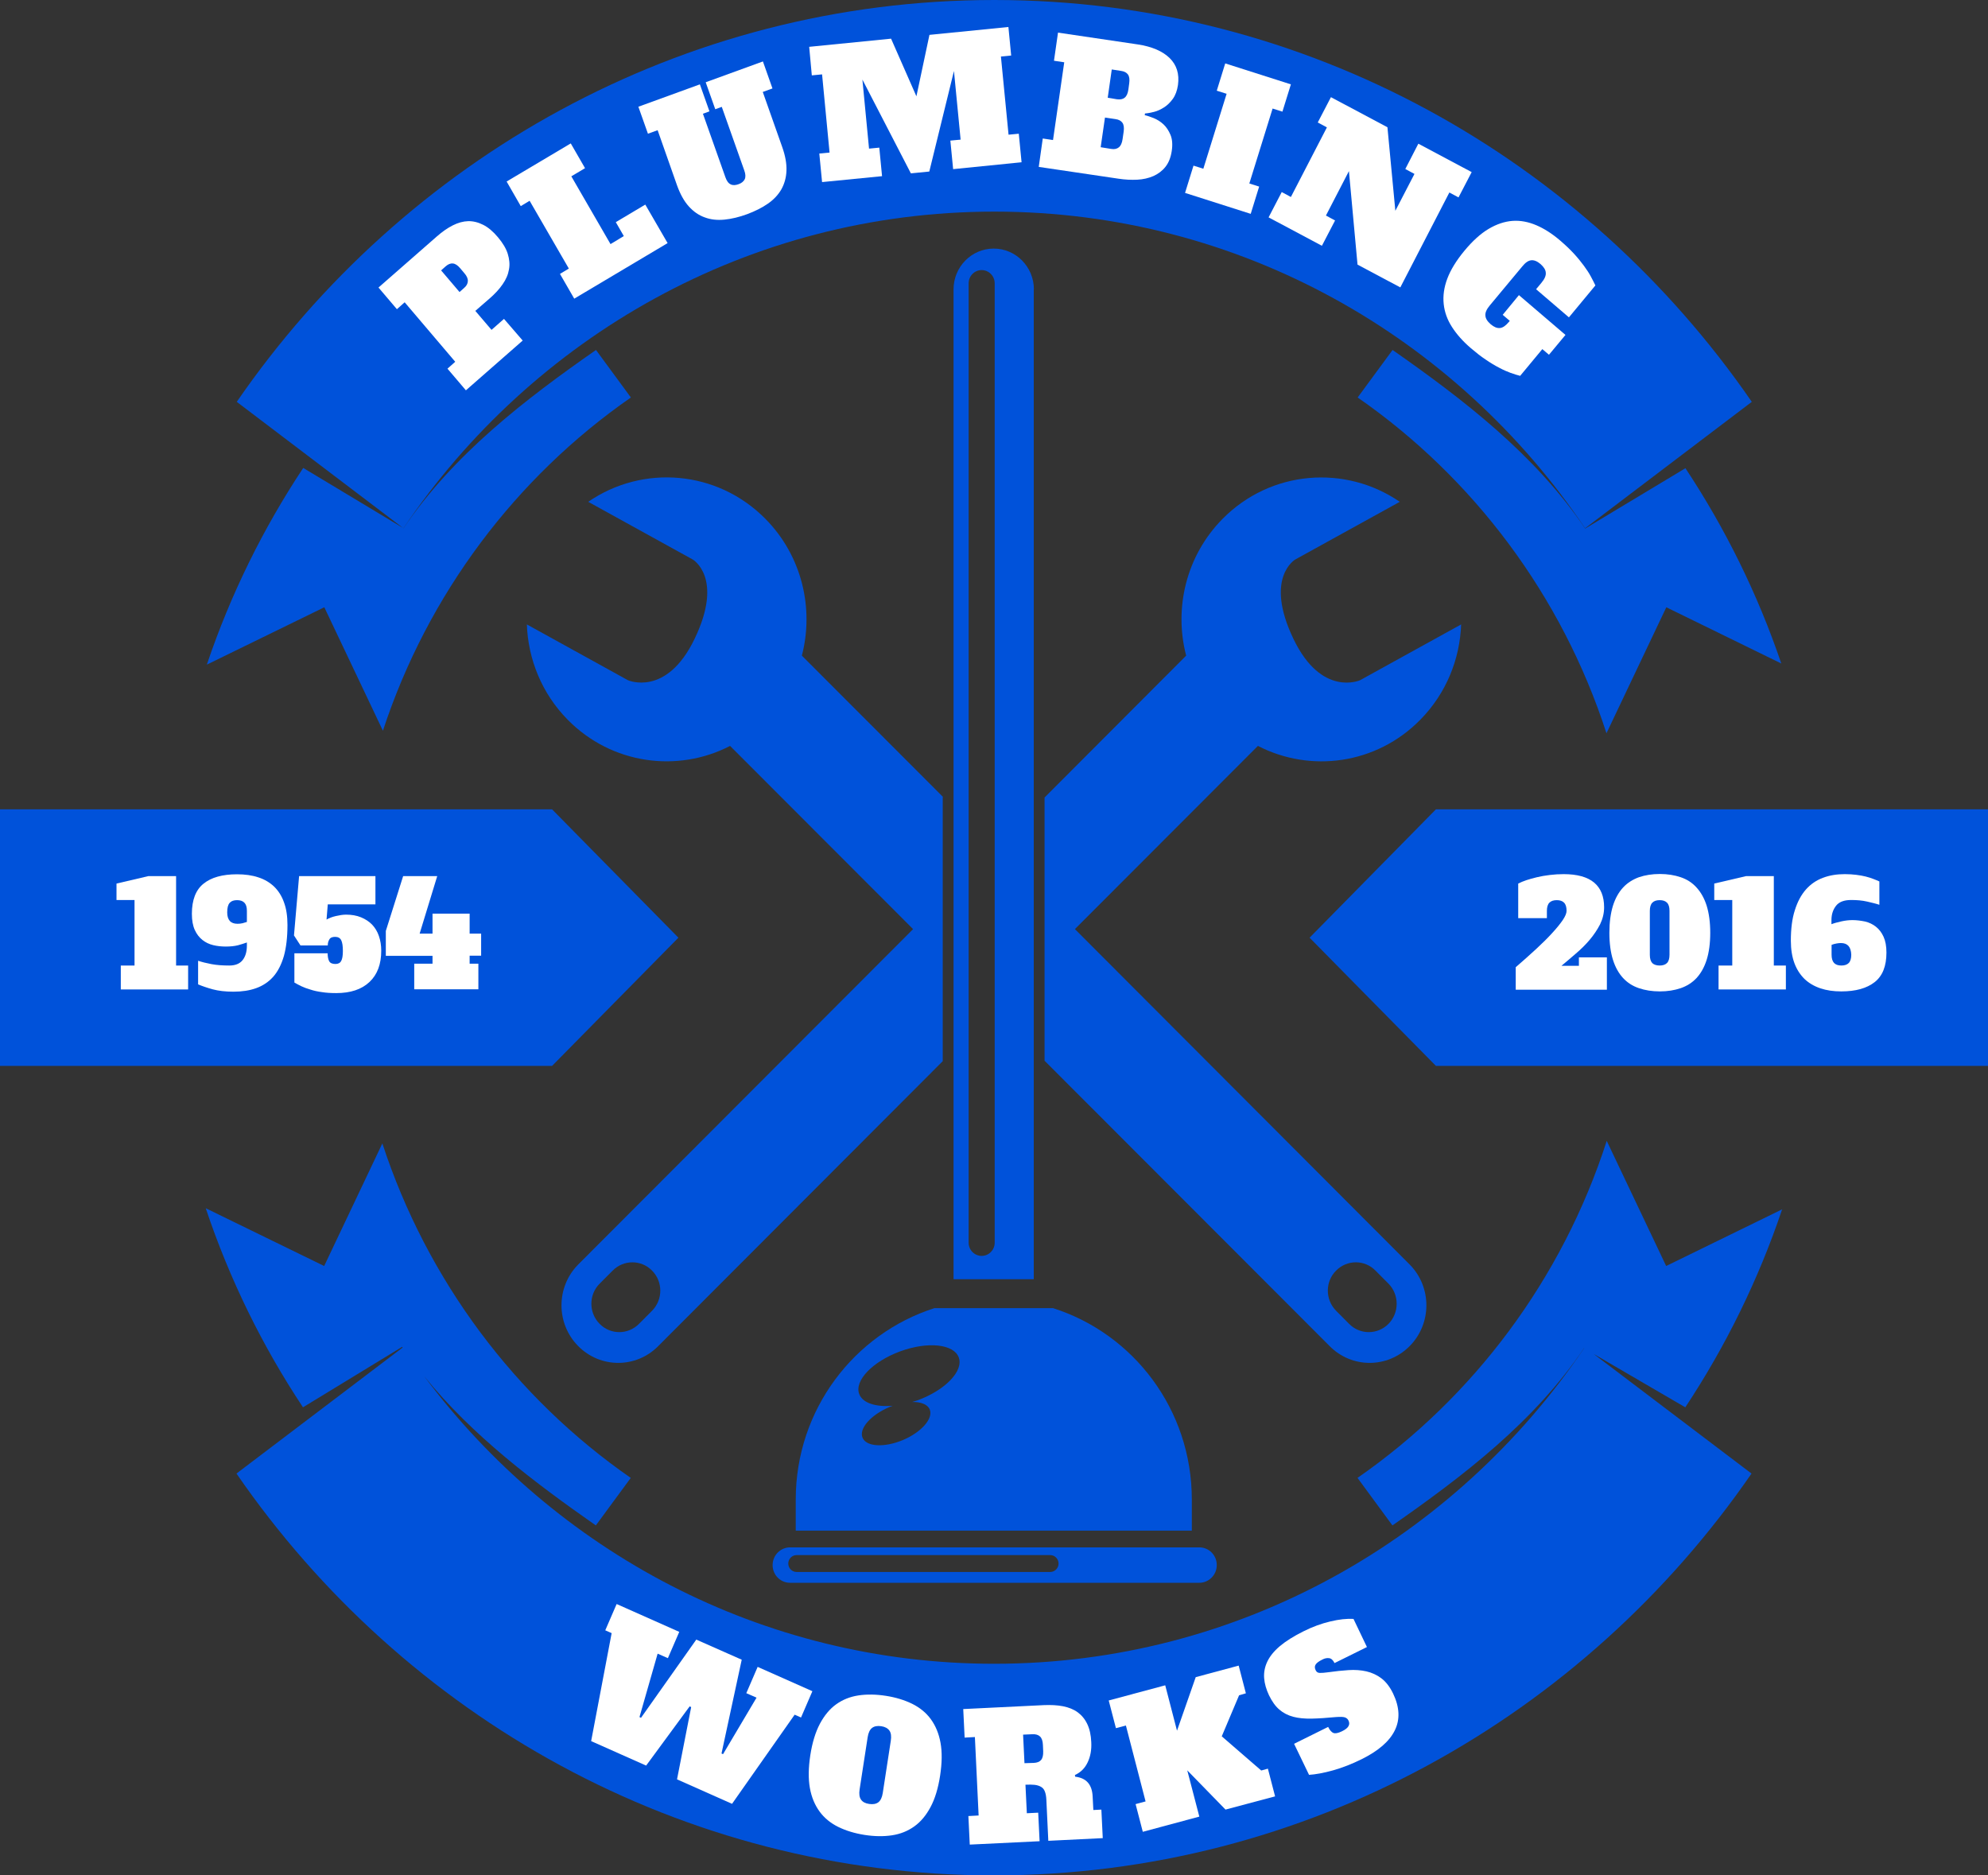
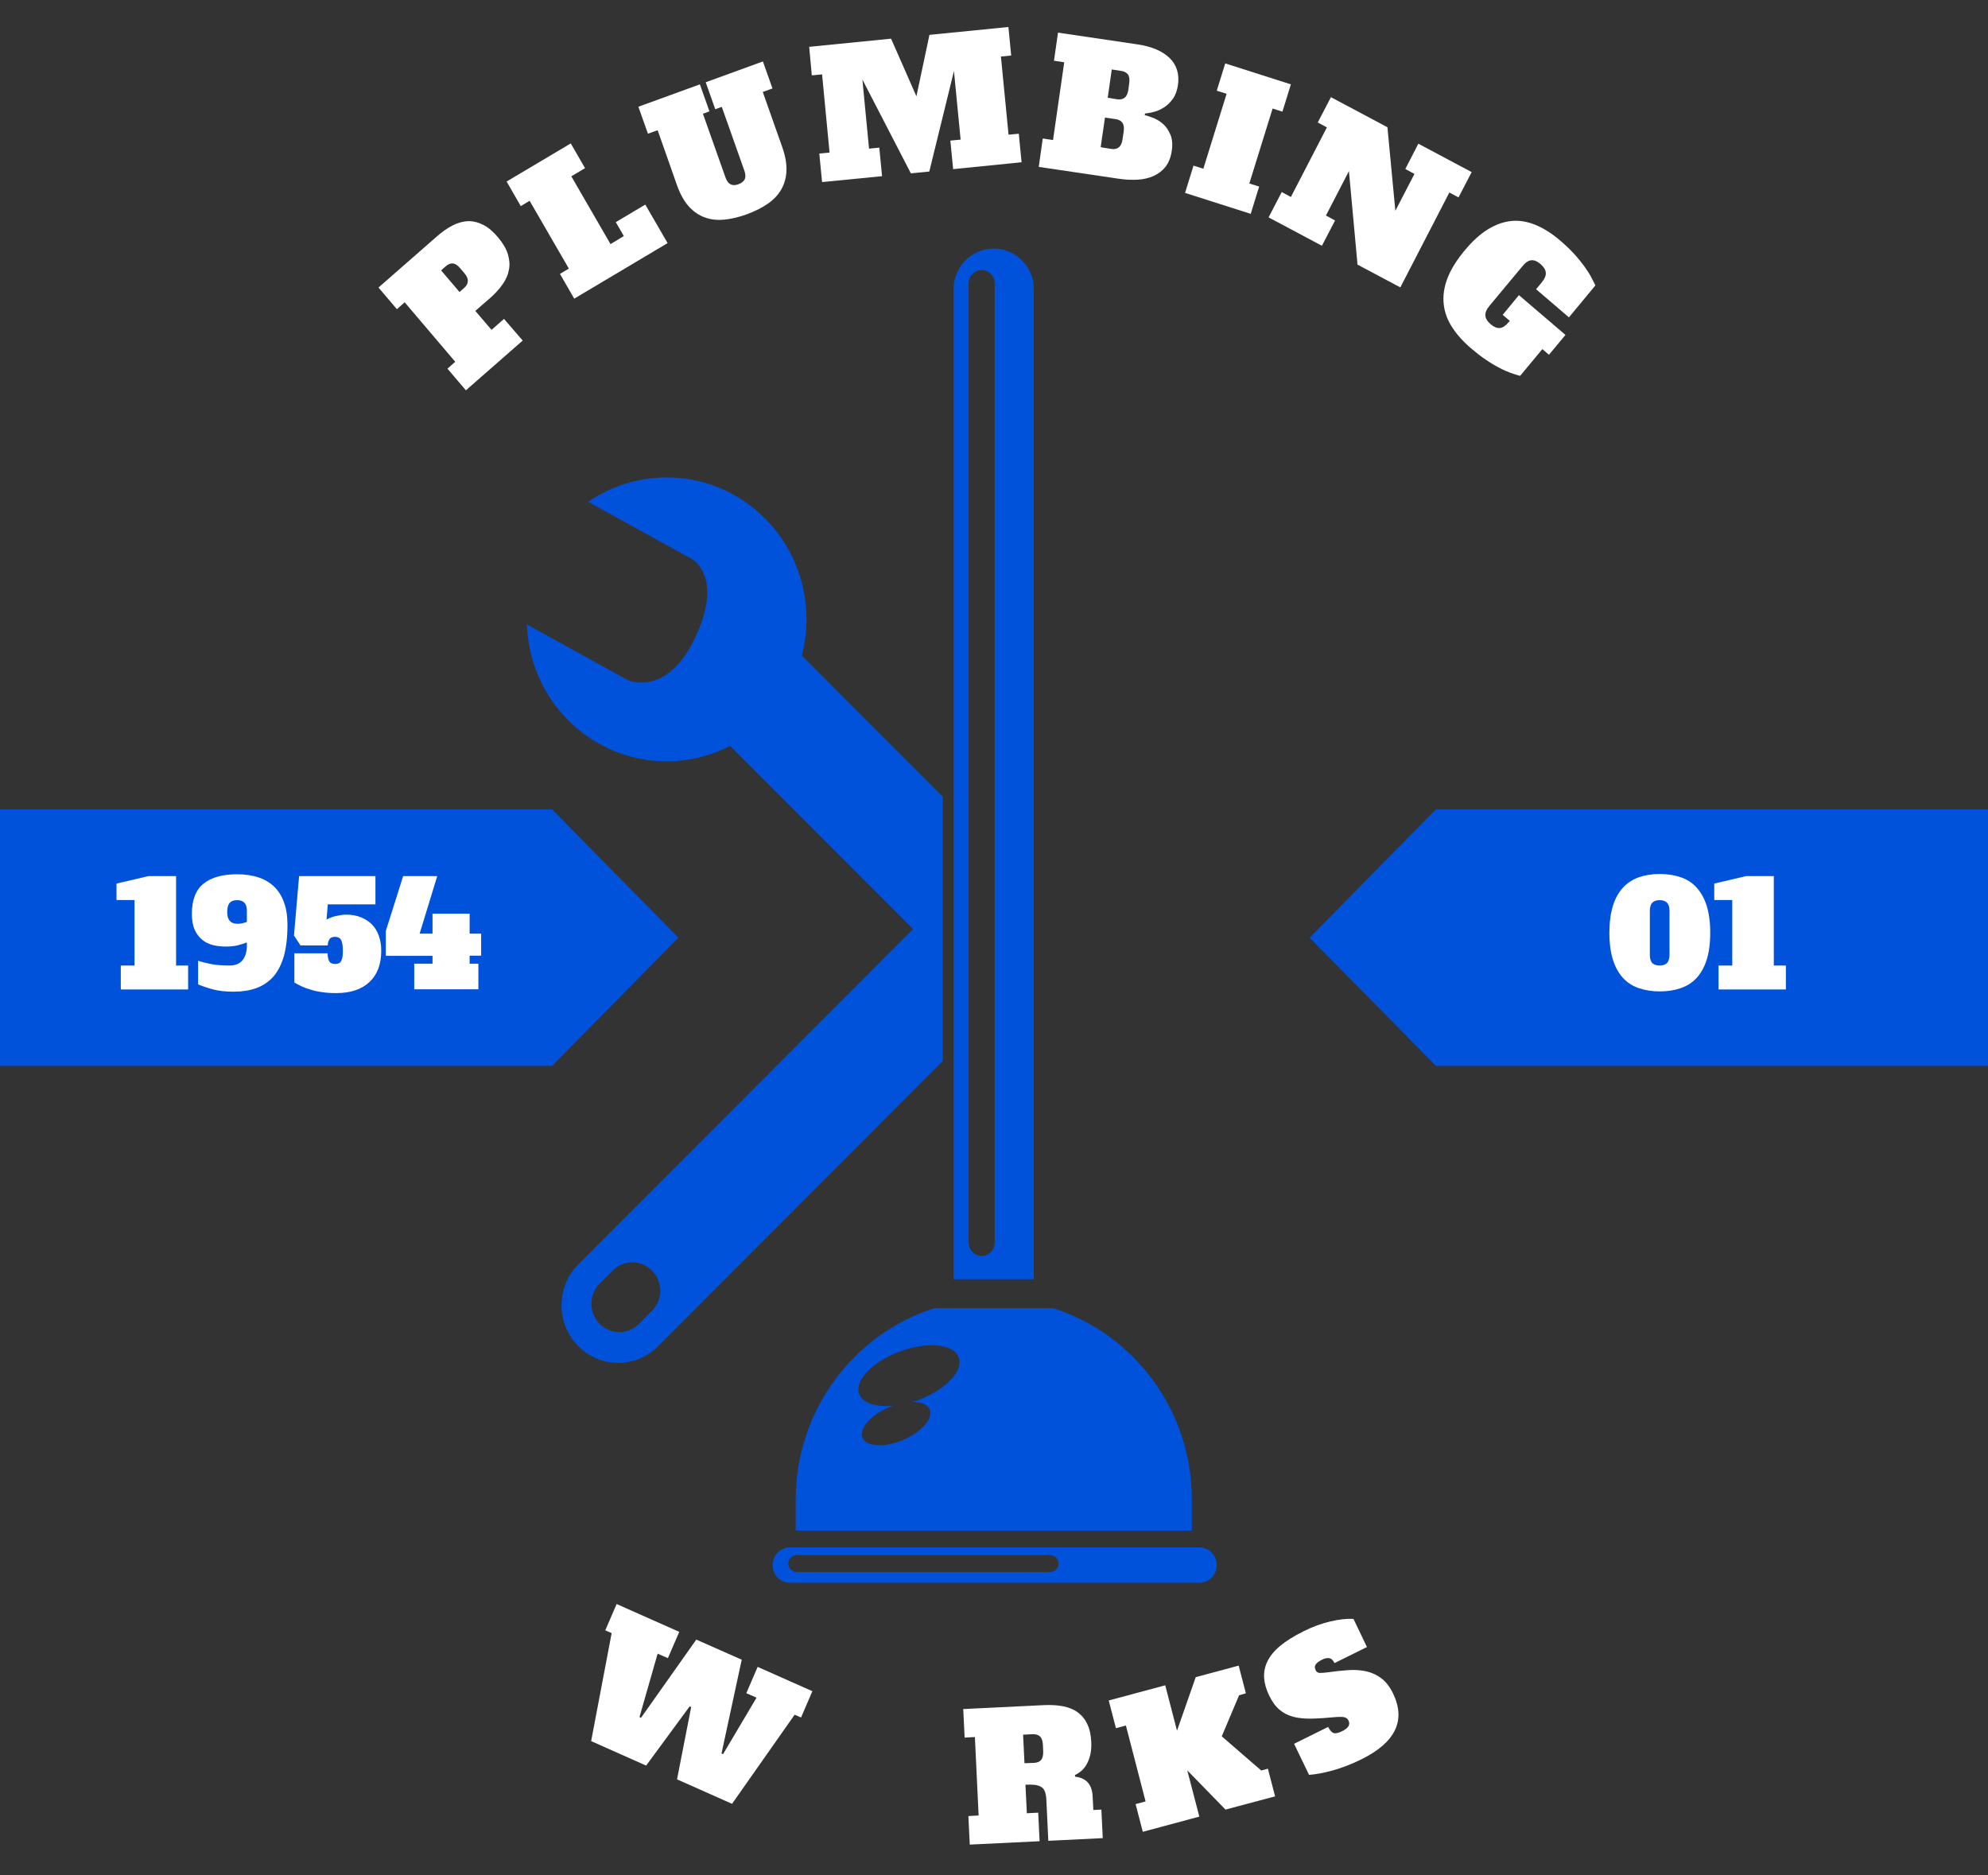
<svg xmlns="http://www.w3.org/2000/svg" width="106" height="100" viewBox="0 0 106 100" fill="none">
  <rect x="0" y="0" width="106" height="100" fill="#333333" stroke="none" />
-   <path d="M21.51 28.168L12.624 21.427C21.532 8.487 36.313 0 53.015 0C69.716 0 84.49 8.487 93.406 21.427L84.519 28.168C77.65 17.971 66.104 11.284 53.022 11.284C39.925 11.284 28.38 17.979 21.51 28.168ZM74.252 18.661L72.39 21.195C78.558 25.476 83.278 31.751 85.657 39.099L88.848 32.381L94.979 35.38C93.716 31.661 91.987 28.168 89.867 24.966L84.519 28.183C81.86 24.239 78.004 21.285 74.252 18.661ZM11.028 35.44L17.292 32.381L20.417 38.964C22.81 31.676 27.508 25.454 33.639 21.195L31.778 18.661C28.018 21.285 24.169 24.232 21.517 28.168L16.169 24.951C14.027 28.183 12.291 31.699 11.028 35.44ZM89.86 75.041C92.009 71.795 93.753 68.256 95.023 64.485L88.84 67.506L85.671 60.834C83.293 68.211 78.566 74.509 72.383 78.805L74.244 81.339C78.004 78.715 81.808 75.821 84.46 71.885H84.468C77.59 82.044 66.067 88.716 53.007 88.716C40.597 88.716 29.584 82.696 22.618 73.384C25.181 76.556 28.535 79.075 31.77 81.339L33.632 78.805C27.486 74.539 22.781 68.286 20.387 60.969L17.285 67.506L10.969 64.425C12.24 68.219 13.99 71.78 16.155 75.041L21.444 71.817C21.451 71.832 21.458 71.84 21.466 71.855L12.609 78.573C21.517 91.513 36.298 100 53 100C69.701 100 84.475 91.513 93.391 78.573L84.97 72.192L89.86 75.041Z" fill="#0052DA" />
  <path d="M50.282 42.495L42.755 34.96C43.412 32.441 42.762 29.645 40.819 27.673C38.249 25.064 34.267 24.756 31.364 26.758L36.934 29.832C36.934 29.832 38.611 30.792 37.037 34.061C35.538 37.187 33.484 36.272 33.484 36.272L28.092 33.296C28.158 35.14 28.882 36.97 30.271 38.379C32.612 40.756 36.129 41.221 38.928 39.774L48.686 49.543L30.825 67.431C29.643 68.631 29.643 70.573 30.825 71.772C32.007 72.972 33.92 72.972 35.102 71.772L50.267 56.583V42.495H50.282ZM34.769 69.891L34.075 70.588C33.492 71.18 32.546 71.18 31.97 70.588C31.386 69.996 31.386 69.036 31.97 68.451L32.664 67.754C33.248 67.162 34.193 67.162 34.769 67.754C35.353 68.339 35.353 69.298 34.769 69.891Z" fill="#0052DA" />
-   <path d="M57.314 49.542L67.072 39.773C69.871 41.22 73.388 40.763 75.729 38.379C77.118 36.969 77.842 35.14 77.908 33.296L72.516 36.272C72.516 36.272 70.462 37.194 68.963 34.06C67.397 30.791 69.066 29.832 69.066 29.832L74.636 26.758C71.733 24.764 67.751 25.064 65.181 27.673C63.238 29.645 62.588 32.441 63.246 34.96L55.696 42.525V56.56L70.891 71.772C72.073 72.972 73.986 72.972 75.168 71.772C76.35 70.573 76.35 68.631 75.168 67.431L57.314 49.542ZM74.038 70.588C73.454 71.18 72.509 71.18 71.932 70.588L71.238 69.89C70.654 69.298 70.654 68.338 71.238 67.754C71.822 67.161 72.767 67.161 73.343 67.754L74.038 68.451C74.614 69.043 74.614 69.995 74.038 70.588Z" fill="#0052DA" />
  <path d="M55.127 15.43C55.127 14.23 54.167 13.255 52.985 13.255C51.803 13.255 50.843 14.23 50.843 15.43V68.211H55.12V15.43H55.127ZM53.037 66.262C53.037 66.652 52.726 66.967 52.342 66.967C51.958 66.967 51.648 66.652 51.648 66.262V15.107C51.648 14.717 51.958 14.402 52.342 14.402C52.726 14.402 53.037 14.717 53.037 15.107V66.262Z" fill="#0052DA" />
  <path d="M63.947 82.509H63.541H42.429H42.127C41.617 82.509 41.196 82.929 41.196 83.454C41.196 83.978 41.609 84.398 42.127 84.398H63.947C64.457 84.398 64.878 83.978 64.878 83.454C64.878 82.929 64.464 82.509 63.947 82.509ZM55.999 83.821H42.474C42.23 83.821 42.031 83.618 42.031 83.371C42.031 83.124 42.23 82.921 42.474 82.921H55.999C56.243 82.921 56.442 83.124 56.442 83.371C56.442 83.618 56.243 83.821 55.999 83.821Z" fill="#0052DA" />
  <path d="M63.548 81.616V79.959C63.548 75.161 60.438 71.12 56.154 69.755H49.816C45.539 71.127 42.429 75.168 42.429 79.959V81.616H63.548ZM47.999 72.057C49.469 71.517 50.865 71.667 51.123 72.387C51.382 73.107 50.4 74.126 48.929 74.666C48.826 74.704 48.73 74.726 48.634 74.756C49.099 74.749 49.461 74.884 49.572 75.153C49.772 75.641 49.129 76.368 48.139 76.788C47.149 77.2 46.189 77.148 45.99 76.66C45.79 76.173 46.433 75.446 47.423 75.026C47.482 75.004 47.541 74.981 47.6 74.959C46.699 75.034 45.99 74.816 45.812 74.329C45.546 73.617 46.529 72.597 47.999 72.057Z" fill="#0052DA" />
  <path d="M106 43.155H91.227H81.764H76.564L69.827 50L76.564 56.837H81.764H91.227H106V43.155Z" fill="#0052DA" />
  <path d="M36.173 50L29.436 43.155H0V56.837H29.436L36.173 50Z" fill="#0052DA" />
-   <path d="M80.818 51.574C81.217 51.229 81.579 50.907 81.912 50.599C82.244 50.292 82.532 50.007 82.769 49.745C83.012 49.482 83.197 49.25 83.33 49.055C83.463 48.853 83.529 48.695 83.529 48.568C83.529 48.365 83.485 48.223 83.396 48.133C83.308 48.043 83.182 47.998 83.005 47.998C82.835 47.998 82.702 48.043 82.613 48.133C82.525 48.223 82.48 48.373 82.48 48.568V48.958H80.951V47.113C81.084 47.046 81.232 46.986 81.387 46.933C81.542 46.881 81.734 46.828 81.948 46.776C82.163 46.723 82.392 46.686 82.635 46.656C82.879 46.626 83.123 46.611 83.374 46.611C84.098 46.611 84.637 46.761 84.999 47.061C85.354 47.361 85.531 47.795 85.531 48.38C85.531 48.695 85.457 48.995 85.317 49.287C85.169 49.572 84.984 49.85 84.763 50.112C84.541 50.374 84.29 50.622 84.024 50.847C83.758 51.079 83.5 51.297 83.256 51.499H84.187V51.049H85.679V52.774H80.818V51.574Z" fill="white" />
  <path d="M91.19 49.737C91.19 50.307 91.123 50.787 90.998 51.184C90.872 51.582 90.687 51.904 90.458 52.152C90.229 52.399 89.941 52.579 89.616 52.691C89.284 52.804 88.914 52.864 88.501 52.864C88.087 52.864 87.718 52.804 87.385 52.691C87.053 52.579 86.772 52.399 86.543 52.152C86.314 51.904 86.13 51.582 86.004 51.184C85.879 50.787 85.812 50.307 85.812 49.737C85.812 49.175 85.879 48.695 86.004 48.29C86.13 47.893 86.314 47.571 86.543 47.323C86.772 47.076 87.06 46.896 87.385 46.776C87.718 46.663 88.087 46.603 88.501 46.603C88.914 46.603 89.284 46.663 89.616 46.776C89.949 46.888 90.229 47.068 90.458 47.323C90.687 47.571 90.872 47.893 90.998 48.29C91.123 48.695 91.19 49.175 91.19 49.737ZM88.493 51.484C88.663 51.484 88.796 51.439 88.885 51.349C88.974 51.259 89.018 51.109 89.018 50.907V48.568C89.018 48.365 88.974 48.223 88.885 48.133C88.796 48.043 88.671 47.998 88.493 47.998C88.316 47.998 88.191 48.043 88.102 48.133C88.013 48.223 87.969 48.373 87.969 48.568V50.914C87.969 51.117 88.013 51.259 88.102 51.357C88.191 51.439 88.323 51.484 88.493 51.484Z" fill="white" />
  <path d="M91.404 47.113L93.103 46.716H94.58V51.484H95.223V52.759H91.633V51.484H92.364V47.99H91.404V47.113Z" fill="white" />
-   <path d="M100.208 48.245C100.031 48.185 99.809 48.133 99.551 48.073C99.293 48.013 99.004 47.99 98.701 47.99C98.332 47.99 98.066 48.088 97.904 48.29C97.741 48.493 97.653 48.748 97.653 49.055V49.28C97.808 49.22 97.985 49.175 98.184 49.13C98.384 49.085 98.583 49.062 98.775 49.062C99.004 49.062 99.226 49.093 99.448 49.138C99.662 49.19 99.854 49.28 100.024 49.415C100.194 49.55 100.327 49.722 100.43 49.947C100.533 50.172 100.585 50.45 100.585 50.794C100.585 51.514 100.378 52.039 99.957 52.369C99.536 52.699 98.945 52.864 98.177 52.864C97.763 52.864 97.394 52.811 97.062 52.699C96.729 52.586 96.449 52.421 96.22 52.204C95.991 51.979 95.806 51.702 95.68 51.364C95.555 51.027 95.488 50.622 95.488 50.165C95.488 49.527 95.555 48.98 95.703 48.53C95.843 48.08 96.042 47.713 96.293 47.428C96.545 47.143 96.855 46.933 97.202 46.806C97.557 46.671 97.941 46.611 98.369 46.611C98.591 46.611 98.79 46.626 98.975 46.648C99.159 46.671 99.329 46.701 99.477 46.738C99.632 46.776 99.765 46.821 99.883 46.866C100.002 46.911 100.112 46.956 100.208 47.001V48.245ZM98.155 50.285C98.096 50.285 98.022 50.292 97.933 50.307C97.845 50.322 97.756 50.344 97.66 50.382V50.907C97.66 51.109 97.704 51.252 97.793 51.349C97.882 51.439 98.007 51.484 98.184 51.484C98.354 51.484 98.487 51.439 98.576 51.349C98.665 51.259 98.709 51.109 98.709 50.907C98.694 50.495 98.517 50.285 98.155 50.285Z" fill="white" />
  <path d="M6.212 47.114L7.911 46.716H9.389V51.485H10.031V52.759H6.441V51.485H7.173V47.991H6.212V47.114Z" fill="white" />
  <path d="M10.563 51.23C10.763 51.297 10.999 51.357 11.28 51.41C11.561 51.462 11.871 51.484 12.225 51.484C12.536 51.484 12.772 51.395 12.927 51.207C13.082 51.02 13.164 50.757 13.164 50.42V50.255C13.023 50.307 12.868 50.352 12.683 50.405C12.499 50.45 12.284 50.472 12.041 50.472C11.812 50.472 11.59 50.45 11.368 50.397C11.154 50.345 10.962 50.255 10.792 50.12C10.623 49.985 10.489 49.812 10.386 49.588C10.283 49.363 10.231 49.078 10.231 48.725C10.231 47.991 10.438 47.451 10.851 47.121C11.265 46.784 11.863 46.619 12.639 46.619C13.06 46.619 13.444 46.671 13.777 46.784C14.109 46.889 14.39 47.061 14.619 47.278C14.848 47.503 15.025 47.781 15.143 48.118C15.269 48.456 15.328 48.86 15.328 49.318C15.328 49.977 15.261 50.532 15.136 50.982C15.003 51.432 14.818 51.799 14.567 52.084C14.316 52.362 14.013 52.564 13.658 52.691C13.304 52.819 12.898 52.879 12.447 52.879C12.011 52.879 11.642 52.834 11.339 52.752C11.036 52.669 10.778 52.579 10.563 52.489V51.23ZM12.661 49.258C12.757 49.258 12.846 49.25 12.934 49.228C13.016 49.205 13.097 49.183 13.164 49.16V48.568C13.164 48.365 13.119 48.223 13.03 48.133C12.942 48.043 12.816 47.998 12.639 47.998C12.462 47.998 12.336 48.043 12.248 48.141C12.159 48.238 12.115 48.403 12.115 48.65C12.115 49.055 12.299 49.258 12.661 49.258Z" fill="white" />
  <path d="M15.948 46.716H20.018V48.223H17.477L17.411 49.033C17.544 48.958 17.706 48.891 17.906 48.846C18.105 48.801 18.282 48.771 18.452 48.771C18.748 48.771 19.014 48.816 19.25 48.913C19.486 49.011 19.678 49.138 19.841 49.303C19.996 49.468 20.122 49.67 20.203 49.91C20.284 50.143 20.328 50.405 20.328 50.69C20.328 51.41 20.122 51.965 19.701 52.362C19.279 52.759 18.689 52.954 17.928 52.954C17.647 52.954 17.396 52.939 17.167 52.902C16.938 52.872 16.731 52.827 16.554 52.767C16.369 52.714 16.207 52.654 16.066 52.587C15.926 52.519 15.8 52.452 15.697 52.392V50.832H17.47C17.47 51.012 17.499 51.155 17.551 51.252C17.603 51.35 17.714 51.402 17.883 51.402C18.031 51.402 18.135 51.35 18.194 51.237C18.253 51.132 18.282 50.952 18.282 50.705C18.282 50.443 18.253 50.255 18.194 50.135C18.135 50.015 18.024 49.955 17.869 49.955C17.714 49.955 17.61 50 17.558 50.098C17.499 50.195 17.477 50.3 17.477 50.413H16.022L15.675 49.88L15.948 46.716Z" fill="white" />
  <path d="M21.496 46.716H23.313L22.375 49.783H23.062V48.718H25.041V49.783H25.654V50.96H25.041V51.387H25.507V52.752H22.087V51.387H23.062V50.967H20.572V49.64L21.496 46.716Z" fill="white" />
  <path d="M27.87 18.159L24.842 20.813L23.859 19.658L24.273 19.291L21.577 16.119L21.163 16.487L20.181 15.332L23.298 12.603C23.579 12.356 23.859 12.161 24.14 12.018C24.421 11.876 24.694 11.801 24.96 11.793C25.226 11.786 25.499 11.854 25.765 11.989C26.031 12.123 26.29 12.341 26.548 12.648C26.807 12.956 26.984 13.248 27.073 13.533C27.161 13.818 27.191 14.095 27.139 14.365C27.095 14.635 26.984 14.897 26.799 15.16C26.622 15.422 26.386 15.67 26.105 15.917L25.344 16.577L26.208 17.589L26.873 17.004L27.87 18.159ZM24.738 15.362C24.871 15.25 24.938 15.13 24.945 14.995C24.953 14.86 24.893 14.717 24.753 14.56L24.539 14.305C24.406 14.148 24.273 14.058 24.147 14.05C24.022 14.035 23.889 14.088 23.756 14.208L23.52 14.418L24.502 15.572L24.738 15.362Z" fill="white" />
  <path d="M27.013 9.679L30.433 7.647L31.194 8.967L30.463 9.402L32.553 13.016L33.262 12.588L32.834 11.846L34.407 10.909L35.597 12.963L30.618 15.925L29.857 14.605L30.33 14.32L28.239 10.706L27.767 10.991L27.013 9.679Z" fill="white" />
  <path d="M41.706 7.835C41.875 8.307 41.949 8.734 41.934 9.102C41.92 9.477 41.824 9.807 41.661 10.099C41.491 10.391 41.255 10.646 40.937 10.864C40.627 11.081 40.258 11.261 39.844 11.418C39.416 11.576 39.009 11.673 38.625 11.711C38.241 11.748 37.894 11.711 37.576 11.591C37.259 11.479 36.978 11.284 36.727 11.006C36.476 10.729 36.269 10.354 36.099 9.882L35.065 6.943L34.548 7.13L34.038 5.691L37.318 4.498L37.828 5.938L37.48 6.065L38.677 9.447C38.743 9.642 38.84 9.777 38.958 9.829C39.069 9.889 39.216 9.882 39.379 9.822C39.549 9.762 39.652 9.672 39.711 9.552C39.763 9.432 39.755 9.274 39.682 9.079L38.485 5.698L38.138 5.825L37.628 4.386L40.679 3.276L41.188 4.716L40.671 4.903L41.706 7.835Z" fill="white" />
  <path d="M43.146 2.497L47.512 2.062L48.863 5.136L49.558 1.859L53.768 1.439L53.916 2.961L53.369 3.014L53.776 7.182L54.322 7.13L54.47 8.652L50.821 9.019L50.673 7.497L51.22 7.445L50.865 3.786L49.55 9.147L48.568 9.244L45.983 4.243L46.337 7.925L46.884 7.872L47.031 9.394L43.833 9.709L43.685 8.187L44.232 8.135L43.833 3.966L43.286 4.019L43.146 2.497Z" fill="white" />
  <path d="M56.413 1.739L60.667 2.369C61.413 2.482 61.975 2.721 62.359 3.089C62.743 3.464 62.891 3.943 62.809 4.536C62.765 4.828 62.676 5.076 62.536 5.271C62.396 5.465 62.241 5.615 62.063 5.728C61.886 5.84 61.709 5.923 61.524 5.968C61.34 6.013 61.184 6.043 61.051 6.05L61.037 6.14C61.17 6.17 61.325 6.223 61.517 6.298C61.701 6.373 61.879 6.485 62.034 6.628C62.189 6.77 62.315 6.965 62.41 7.19C62.507 7.422 62.529 7.707 62.477 8.052C62.425 8.397 62.315 8.674 62.145 8.892C61.975 9.109 61.753 9.274 61.502 9.387C61.243 9.499 60.955 9.567 60.638 9.582C60.32 9.597 59.988 9.582 59.641 9.529L55.386 8.899L55.6 7.385L56.147 7.467L56.745 3.321L56.198 3.239L56.413 1.739ZM59.242 7.94C59.419 7.97 59.552 7.94 59.655 7.857C59.759 7.775 59.825 7.632 59.855 7.422L59.914 7.017C59.943 6.807 59.921 6.65 59.847 6.545C59.773 6.44 59.648 6.373 59.471 6.35L58.917 6.268L58.688 7.85L59.242 7.94ZM59.552 5.293C59.729 5.316 59.862 5.293 59.965 5.211C60.069 5.128 60.135 4.986 60.165 4.776L60.209 4.446C60.239 4.236 60.217 4.078 60.143 3.973C60.069 3.869 59.943 3.801 59.766 3.779L59.279 3.704L59.064 5.211L59.552 5.293Z" fill="white" />
  <path d="M65.329 3.381L68.83 4.498L68.379 5.953L67.855 5.788L66.614 9.784L67.138 9.949L66.688 11.403L63.187 10.286L63.637 8.832L64.162 8.997L65.403 5.001L64.878 4.836L65.329 3.381Z" fill="white" />
  <path d="M75.626 7.662L78.47 9.177L77.768 10.526L77.28 10.264L74.665 15.325L72.383 14.11L71.925 9.124L70.699 11.493L71.186 11.756L70.484 13.105L67.641 11.591L68.342 10.241L68.83 10.504L70.75 6.793L70.263 6.53L70.965 5.181L73.978 6.785L74.4 11.239L75.419 9.274L74.931 9.012L75.626 7.662Z" fill="white" />
  <path d="M80.989 15.737L83.471 17.859L82.591 18.916L82.237 18.616L81.055 20.041C80.9 20.003 80.737 19.951 80.545 19.883C80.361 19.816 80.154 19.726 79.932 19.606C79.711 19.493 79.474 19.351 79.223 19.178C78.972 19.014 78.706 18.803 78.425 18.564C78.004 18.204 77.672 17.829 77.421 17.439C77.169 17.049 77.022 16.637 76.978 16.209C76.933 15.782 76.992 15.332 77.169 14.86C77.347 14.388 77.65 13.893 78.085 13.368C78.514 12.851 78.942 12.461 79.371 12.206C79.799 11.951 80.228 11.809 80.649 11.778C81.07 11.748 81.498 11.831 81.919 12.011C82.34 12.191 82.761 12.461 83.182 12.821C83.47 13.068 83.714 13.3 83.921 13.525C84.128 13.75 84.305 13.968 84.453 14.17C84.601 14.373 84.726 14.56 84.822 14.74C84.918 14.92 84.999 15.077 85.066 15.22L83.655 16.922L81.904 15.422L82.185 15.085C82.355 14.882 82.436 14.703 82.421 14.545C82.414 14.388 82.318 14.238 82.141 14.08C81.964 13.93 81.801 13.863 81.646 13.878C81.491 13.893 81.328 14.005 81.166 14.208L79.437 16.284C79.267 16.487 79.186 16.667 79.201 16.824C79.208 16.982 79.304 17.132 79.482 17.289C79.659 17.439 79.821 17.506 79.977 17.491C80.132 17.477 80.287 17.364 80.457 17.162L80.501 17.109L80.124 16.787L80.989 15.737Z" fill="white" />
  <path d="M31.52 92.84L32.613 87.082L32.273 86.932L32.879 85.53L36.218 87.015L35.612 88.417L35.065 88.177L34.097 91.558L34.179 91.596L37.126 87.427L39.549 88.499L38.471 93.5L38.552 93.537L40.339 90.523L39.793 90.284L40.398 88.882L43.316 90.179L42.711 91.581L42.371 91.431L39.032 96.184L36.099 94.879L36.853 91.026L36.772 90.988L34.452 94.145L31.52 92.84Z" fill="white" />
-   <path d="M50.127 94.677C50.024 95.352 49.854 95.914 49.617 96.356C49.381 96.799 49.093 97.144 48.746 97.391C48.398 97.638 48.007 97.796 47.556 97.863C47.106 97.931 46.618 97.923 46.094 97.841C45.569 97.758 45.104 97.616 44.69 97.413C44.284 97.211 43.952 96.941 43.7 96.596C43.449 96.251 43.272 95.839 43.183 95.344C43.095 94.849 43.102 94.265 43.206 93.59C43.309 92.923 43.479 92.368 43.715 91.918C43.952 91.476 44.24 91.123 44.587 90.876C44.934 90.628 45.326 90.471 45.776 90.403C46.227 90.336 46.714 90.344 47.239 90.426C47.763 90.508 48.229 90.651 48.642 90.853C49.048 91.056 49.381 91.326 49.632 91.671C49.883 92.015 50.06 92.435 50.149 92.93C50.238 93.425 50.23 94.002 50.127 94.677ZM46.345 96.191C46.552 96.221 46.714 96.191 46.833 96.102C46.951 96.011 47.032 95.847 47.069 95.607L47.497 92.825C47.534 92.585 47.512 92.405 47.423 92.278C47.335 92.158 47.194 92.075 46.988 92.045C46.781 92.015 46.618 92.045 46.5 92.135C46.382 92.225 46.301 92.39 46.264 92.63L45.835 95.412C45.798 95.652 45.821 95.832 45.909 95.959C45.998 96.087 46.138 96.161 46.345 96.191Z" fill="white" />
  <path d="M54.751 96.686L55.357 96.656L55.431 98.178L51.708 98.358L51.634 96.836L52.18 96.806L51.981 92.623L51.434 92.653L51.36 91.131L55.66 90.921C56.029 90.906 56.369 90.921 56.679 90.981C56.982 91.041 57.248 91.146 57.462 91.303C57.676 91.461 57.846 91.663 57.971 91.926C58.097 92.188 58.171 92.51 58.186 92.893C58.208 93.305 58.141 93.665 57.994 93.972C57.846 94.287 57.617 94.512 57.314 94.647L57.329 94.737C57.92 94.805 58.23 95.15 58.26 95.794L58.297 96.514L58.725 96.492L58.799 98.013L55.896 98.156L55.792 95.974C55.785 95.787 55.755 95.637 55.711 95.524C55.667 95.412 55.6 95.329 55.504 95.277C55.416 95.224 55.297 95.187 55.164 95.172C55.032 95.157 54.869 95.157 54.677 95.165L54.751 96.686ZM55.12 94.002C55.297 93.995 55.431 93.942 55.512 93.845C55.593 93.748 55.63 93.59 55.623 93.38L55.608 93.043C55.6 92.833 55.549 92.683 55.453 92.593C55.357 92.503 55.224 92.465 55.046 92.473L54.551 92.495L54.625 94.017L55.12 94.002Z" fill="white" />
  <path d="M66.068 90.396L65.144 92.585L67.249 94.407L67.604 94.309L67.988 95.787L65.344 96.491L63.305 94.4L63.948 96.866L60.934 97.676L60.55 96.199L61.082 96.056L60.033 92.008L59.501 92.15L59.117 90.673L62.13 89.864L62.758 92.285L63.756 89.429L66.046 88.814L66.43 90.291L66.068 90.396Z" fill="white" />
  <path d="M71.556 92.315C71.74 92.225 71.851 92.135 71.903 92.038C71.955 91.941 71.955 91.843 71.895 91.731C71.859 91.656 71.792 91.603 71.704 91.573C71.615 91.543 71.452 91.543 71.223 91.558C70.743 91.603 70.315 91.633 69.938 91.641C69.569 91.648 69.236 91.618 68.956 91.543C68.675 91.468 68.424 91.341 68.217 91.161C68.003 90.981 67.825 90.726 67.663 90.396C67.515 90.081 67.427 89.781 67.404 89.481C67.382 89.189 67.434 88.897 67.567 88.612C67.7 88.327 67.921 88.049 68.239 87.779C68.557 87.51 68.978 87.247 69.502 86.985C69.982 86.745 70.455 86.572 70.928 86.46C71.401 86.347 71.814 86.302 72.169 86.325L72.885 87.824L71.157 88.679C71.076 88.514 70.98 88.432 70.869 88.417C70.751 88.402 70.632 88.424 70.507 88.492C70.322 88.582 70.204 88.672 70.152 88.754C70.093 88.844 70.093 88.942 70.152 89.061C70.197 89.159 70.27 89.204 70.381 89.204C70.485 89.204 70.64 89.196 70.839 89.166C71.209 89.114 71.563 89.076 71.903 89.054C72.243 89.031 72.56 89.054 72.856 89.121C73.151 89.189 73.425 89.316 73.661 89.496C73.905 89.684 74.112 89.954 74.281 90.306C74.629 91.033 74.658 91.686 74.37 92.27C74.082 92.855 73.491 93.365 72.597 93.807C72.095 94.055 71.585 94.257 71.076 94.4C70.566 94.542 70.138 94.617 69.798 94.639L69 92.983L70.817 92.083C70.898 92.248 70.987 92.36 71.098 92.405C71.186 92.443 71.341 92.42 71.556 92.315Z" fill="white" />
</svg>